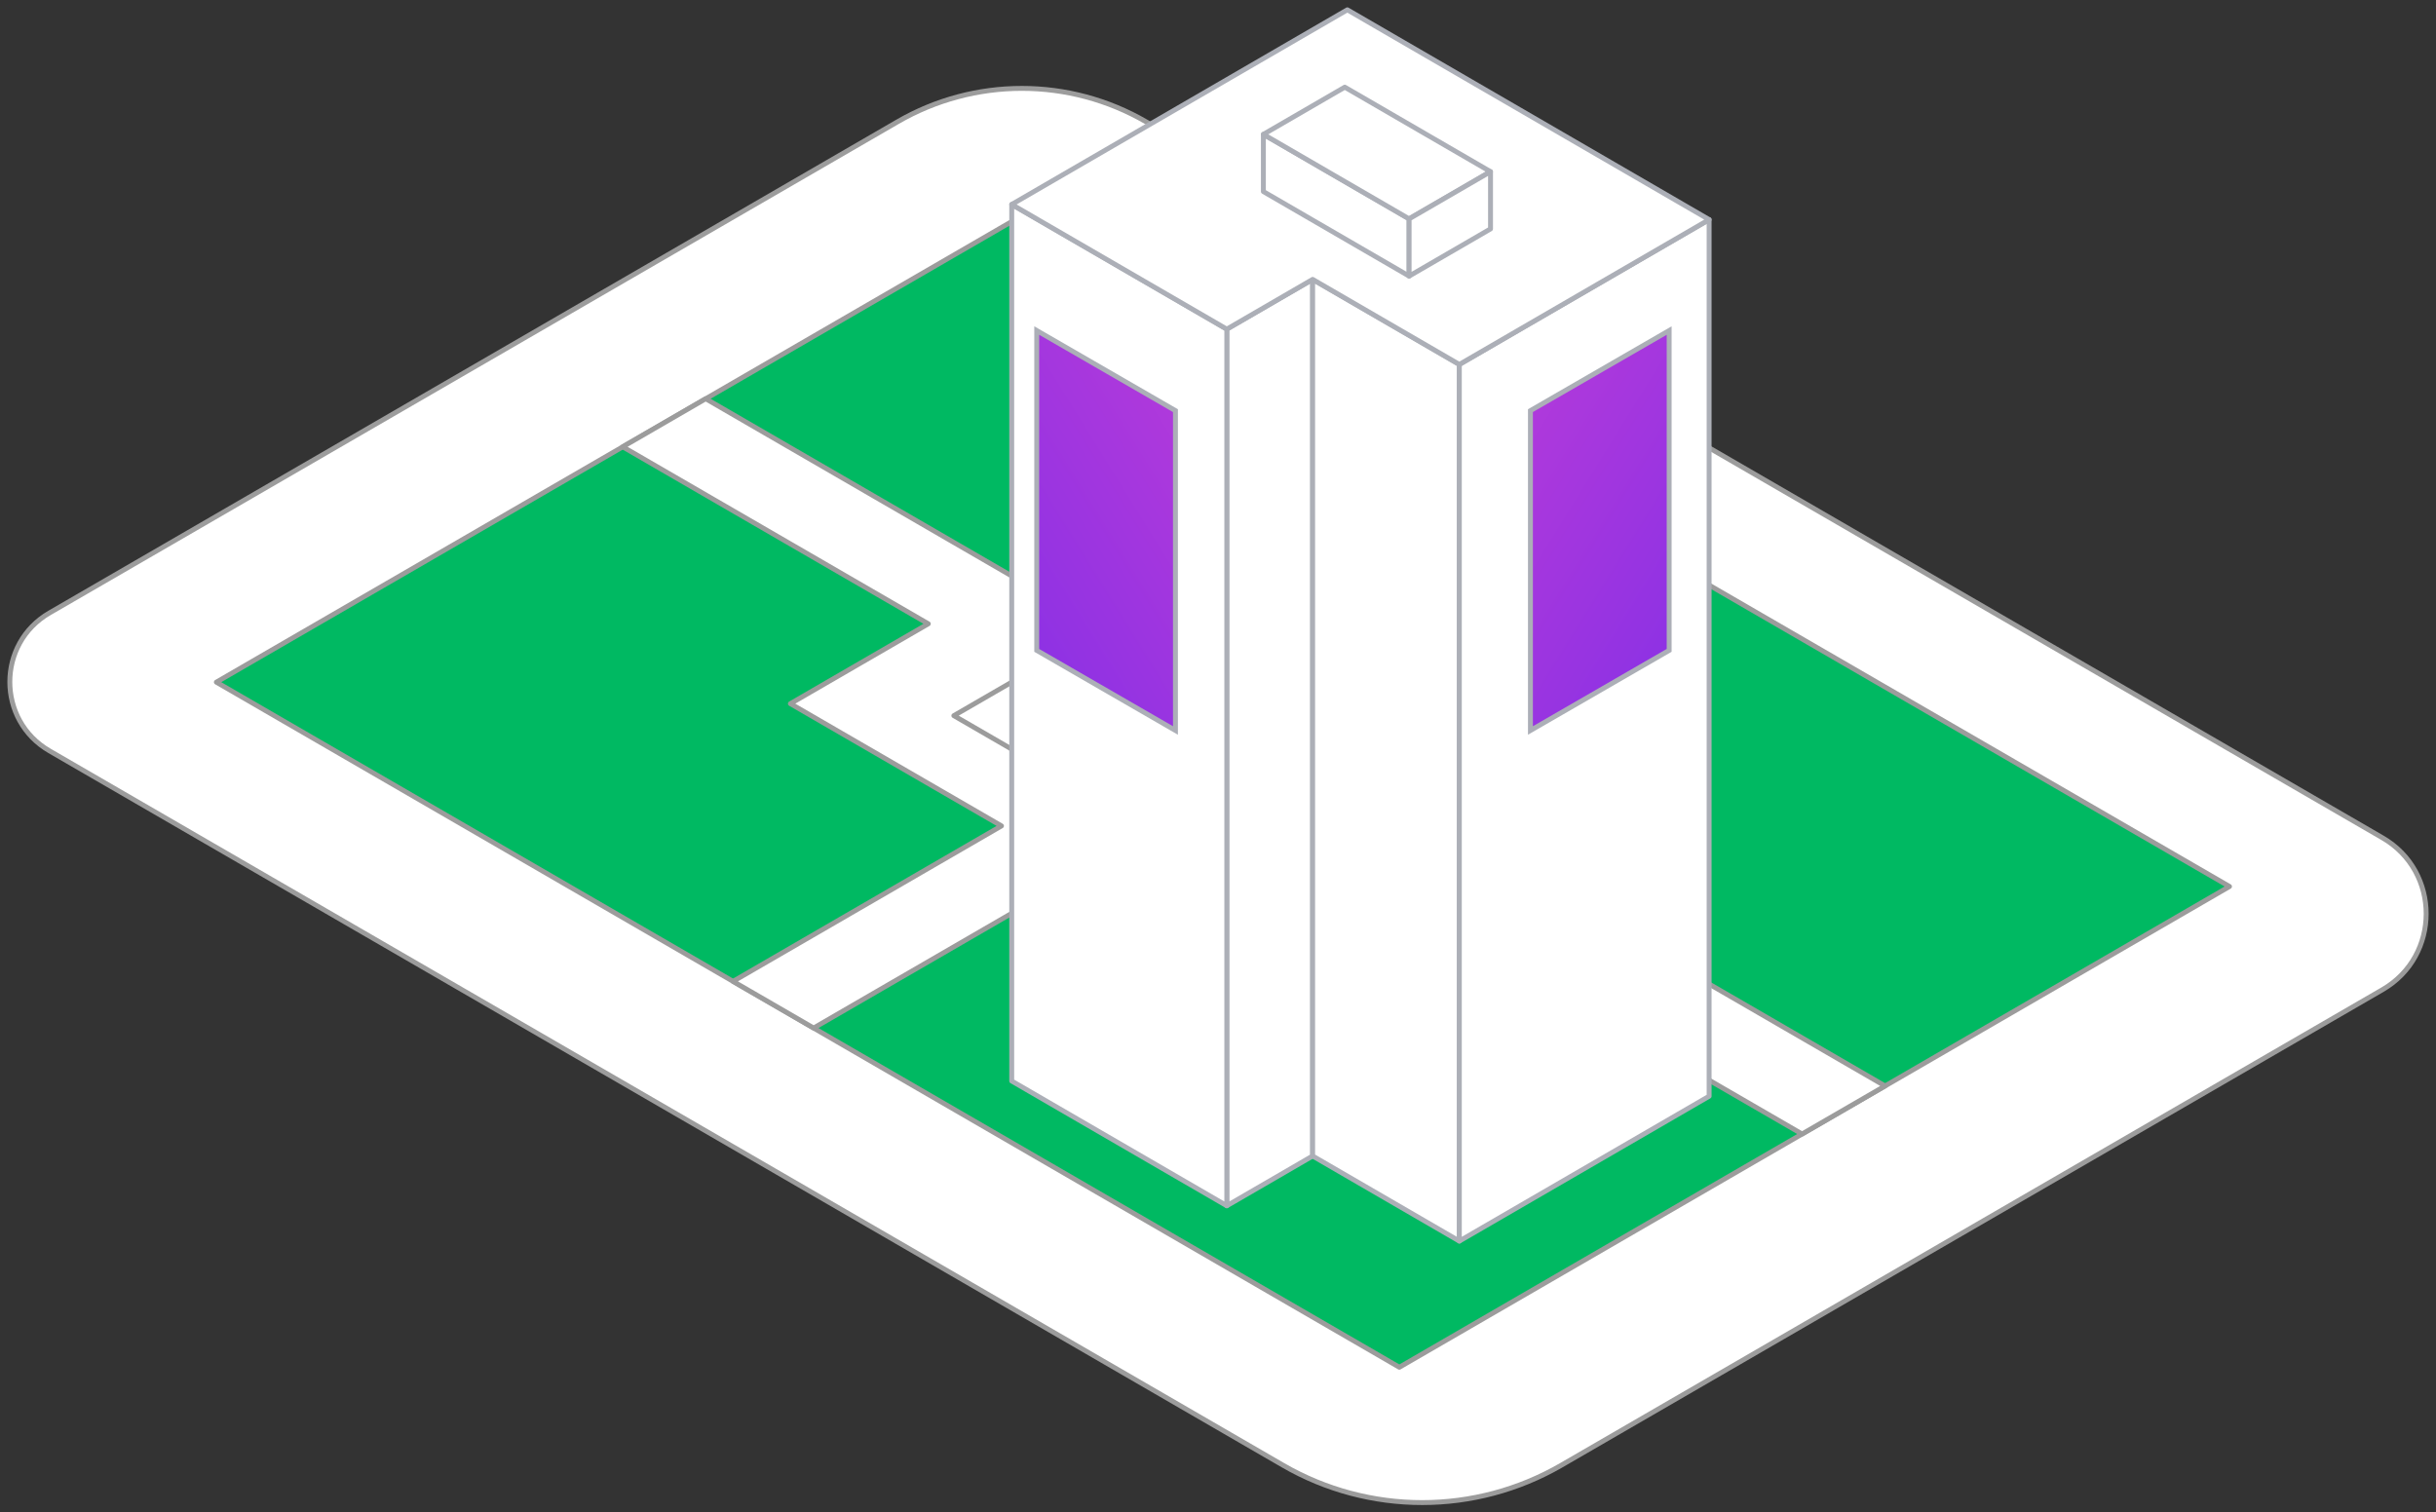
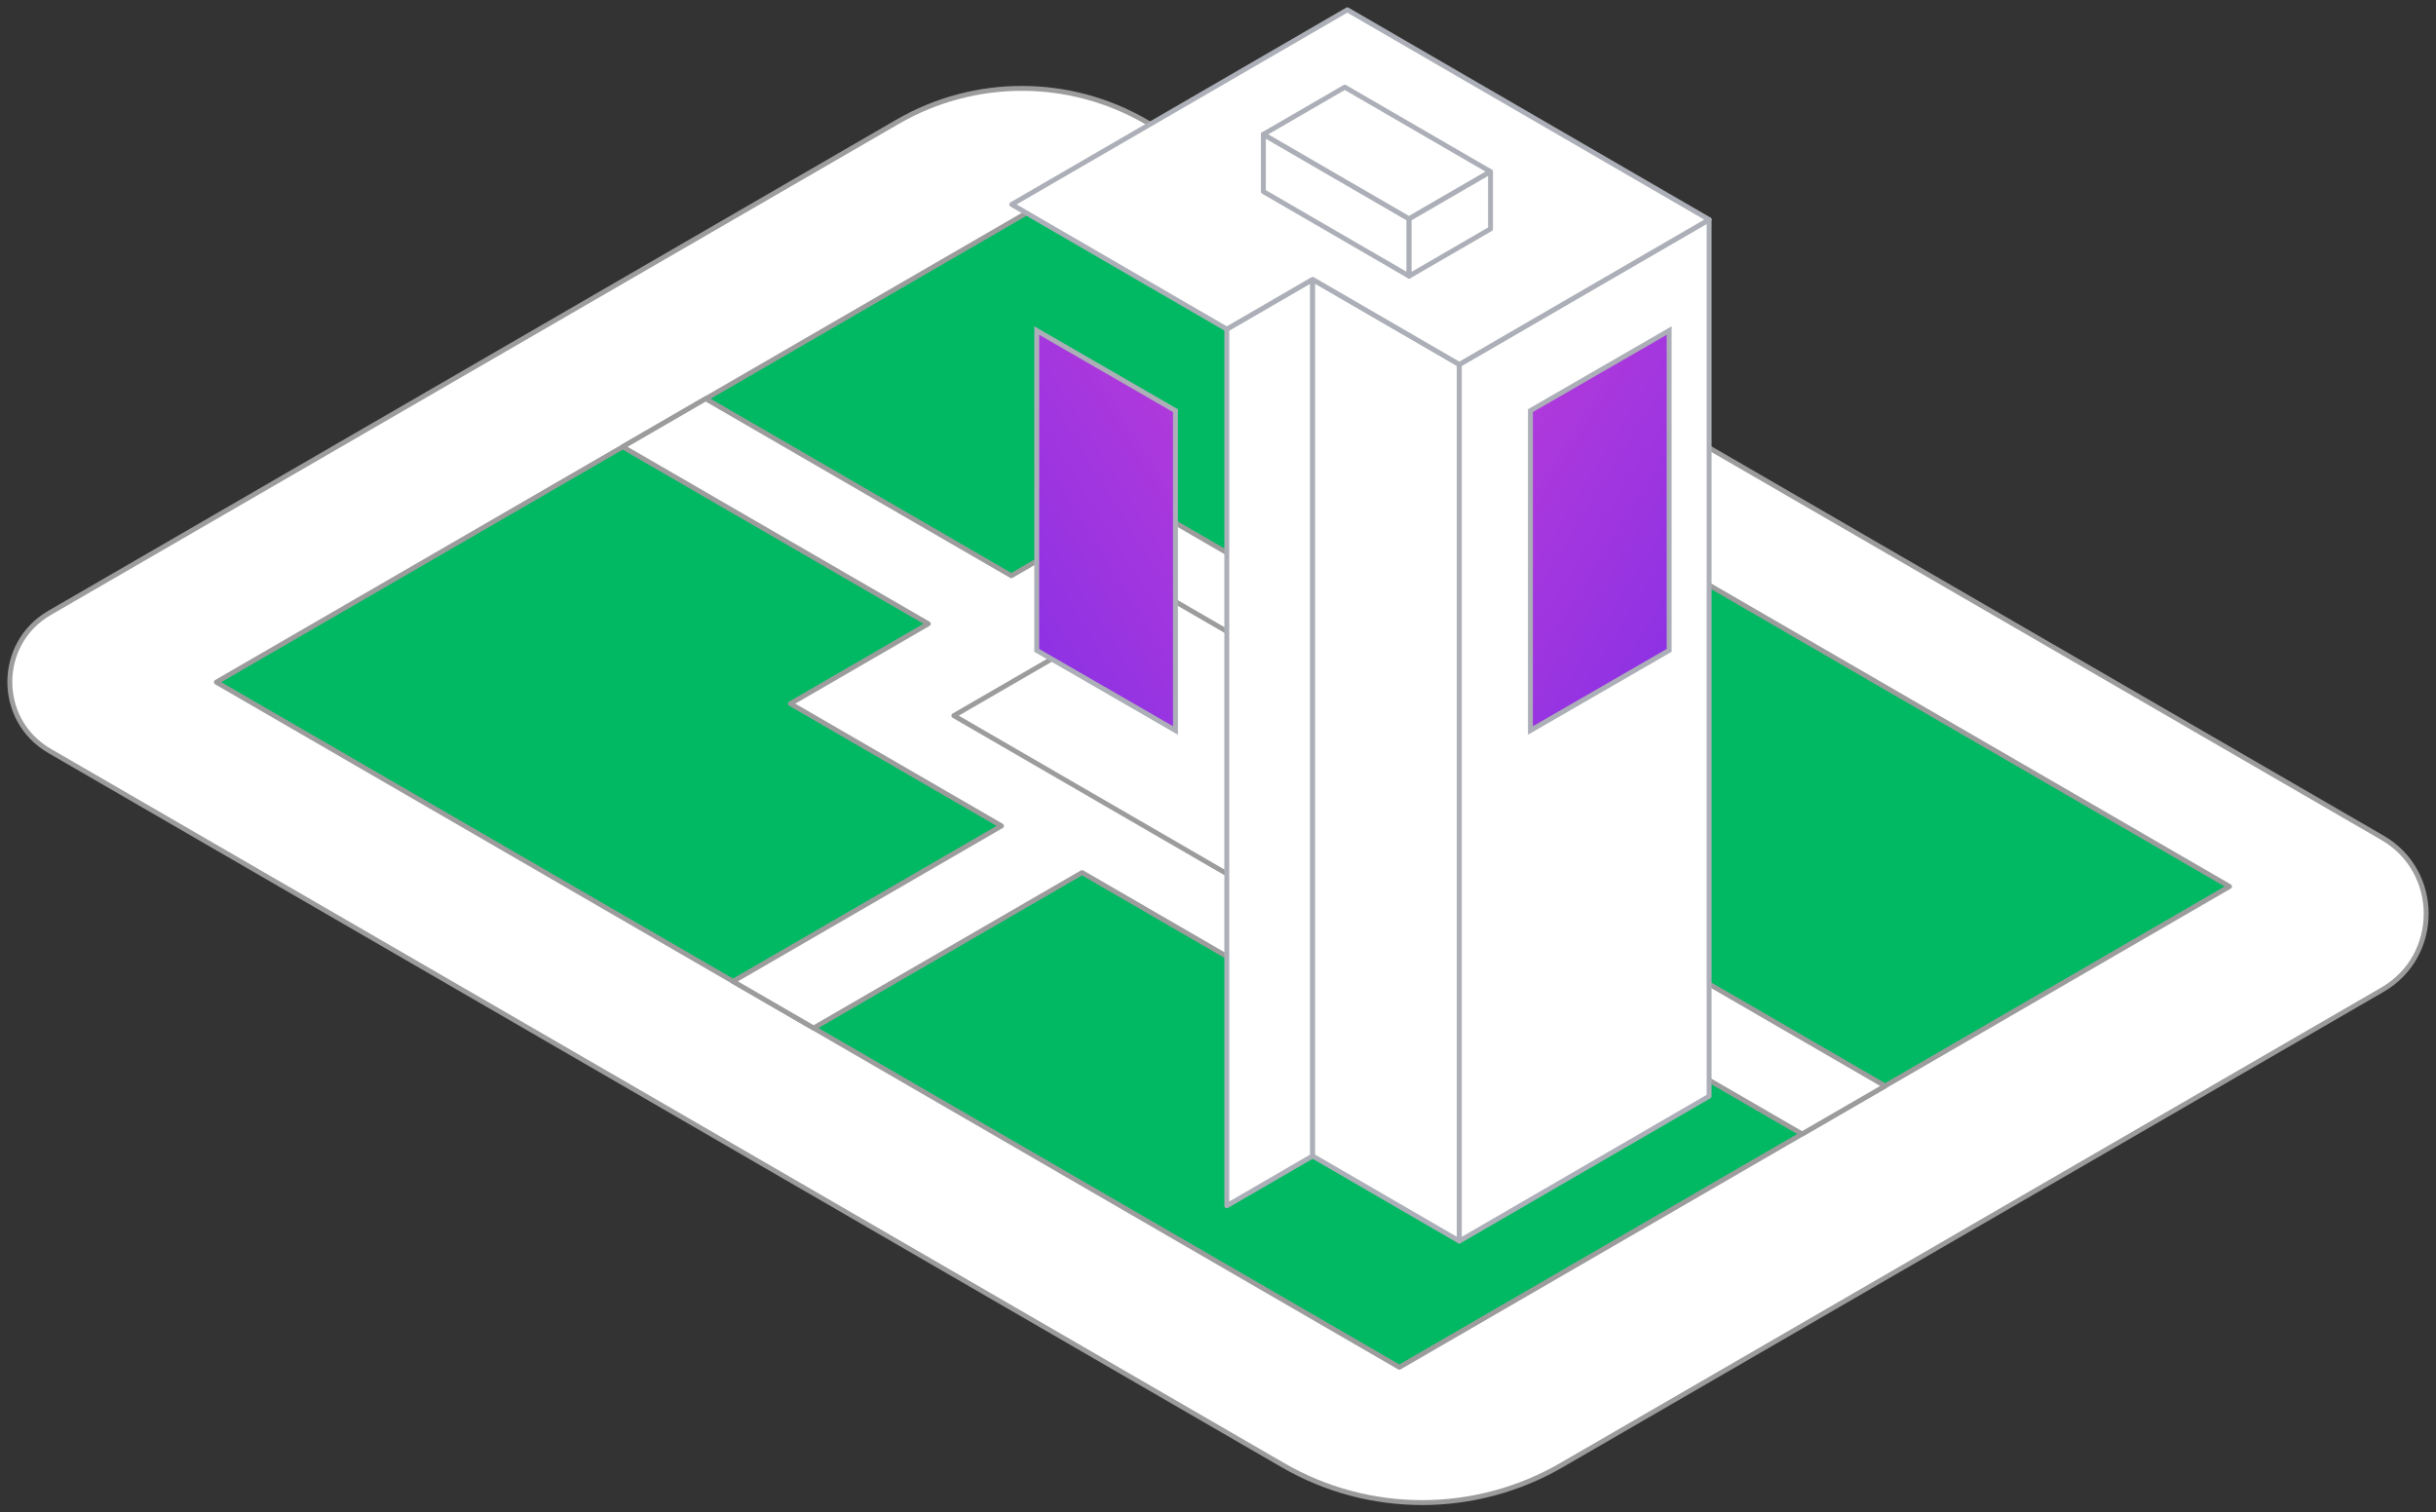
<svg xmlns="http://www.w3.org/2000/svg" width="248" height="154" viewBox="0 0 248 154" fill="none">
  <rect x="0" y="0" width="248" height="154" fill="#333333" stroke="none" />
  <path d="M242.551 85.309L116.681 12.401C108.852 7.866 99.205 7.866 91.376 12.401L5.044 62.407C-0.348 65.53 -0.348 73.337 5.044 76.46L130.606 149.189C139.38 154.27 150.19 154.27 158.963 149.189L242.551 100.773C248.483 97.337 248.483 88.745 242.551 85.309Z" fill="white" stroke="#9C9C9C" stroke-width="0.5" stroke-miterlimit="10" stroke-linejoin="round" />
  <path d="M22.027 69.46L142.463 139.219L226.977 90.266L106.542 20.507L22.027 69.46Z" fill="#00B962" stroke="#9C9C9C" stroke-width="0.5" stroke-miterlimit="10" stroke-linejoin="round" />
  <path d="M191.912 110.575L153.161 88.13L166.529 80.387L144.777 67.787L166.475 55.219L158.271 50.468L136.573 63.036L115.956 51.093L102.958 58.622L71.845 40.601L63.395 45.496L94.507 63.517L80.467 71.649L101.957 84.097L74.629 99.926L82.833 104.678L110.16 88.849L131.04 100.944L144.712 93.024L183.462 115.469L191.912 110.575Z" fill="white" stroke="#9C9C9C" stroke-width="0.5" stroke-miterlimit="10" stroke-linejoin="round" />
  <path d="M149.888 78.766L118.41 60.532L97.107 72.871L128.586 91.105L149.888 78.766Z" fill="white" stroke="#9C9C9C" stroke-width="0.5" stroke-miterlimit="10" stroke-linejoin="round" />
  <path d="M133.635 28.449L124.896 33.517V122.777L133.635 117.707V28.449Z" fill="white" stroke="#ACAFB7" stroke-width="0.5" stroke-miterlimit="10" stroke-linejoin="round" />
  <path d="M133.634 28.449V117.707L148.57 126.371V37.111L133.634 28.449Z" fill="white" stroke="#ACAFB7" stroke-width="0.5" stroke-miterlimit="10" stroke-linejoin="round" />
-   <path d="M124.897 33.516L103 20.815V110.075L124.897 122.775V33.516Z" fill="white" stroke="#ACAFB7" stroke-width="0.5" stroke-miterlimit="10" stroke-linejoin="round" />
  <path d="M119.668 74.38L105.546 66.224V33.658L119.668 41.814V74.38Z" fill="url(#paint0_linear)" stroke="#ACAFB7" stroke-width="0.5" />
  <path d="M148.569 37.112L173.999 22.362V111.622L148.569 126.372V37.112Z" fill="white" stroke="#ACAFB7" stroke-width="0.5" stroke-miterlimit="10" stroke-linejoin="round" />
  <path d="M103 20.817L124.897 33.516L133.635 28.448L148.57 37.11L174 22.361L137.168 1L103 20.817Z" fill="white" stroke="#ACAFB7" stroke-width="0.5" stroke-miterlimit="10" stroke-linejoin="round" />
  <path d="M155.808 74.38L169.93 66.224V33.658L155.808 41.814V74.38Z" fill="url(#paint1_linear)" stroke="#ACAFB7" stroke-width="0.5" />
  <path d="M128.621 13.678L143.455 22.281V28.11L128.621 19.507V13.678Z" fill="white" stroke="#ACAFB7" stroke-width="0.5" stroke-miterlimit="10" stroke-linejoin="round" />
  <path d="M128.621 13.68L136.907 8.875L151.742 17.478L143.453 22.283L128.621 13.68Z" fill="white" stroke="#ACAFB7" stroke-width="0.5" stroke-miterlimit="10" stroke-linejoin="round" />
  <path d="M143.456 22.285V28.114L151.744 23.308V17.479L143.456 22.285Z" fill="white" stroke="#ACAFB7" stroke-width="0.5" stroke-miterlimit="10" stroke-linejoin="round" />
  <defs>
    <linearGradient id="paint0_linear" x1="121.012" y1="17.629" x2="41.192" y2="67.121" gradientUnits="userSpaceOnUse">
      <stop stop-color="#C13DD7" />
      <stop offset="1" stop-color="#4622F5" />
    </linearGradient>
    <linearGradient id="paint1_linear" x1="154.464" y1="17.629" x2="234.284" y2="67.121" gradientUnits="userSpaceOnUse">
      <stop stop-color="#C13DD7" />
      <stop offset="1" stop-color="#4622F5" />
    </linearGradient>
  </defs>
</svg>